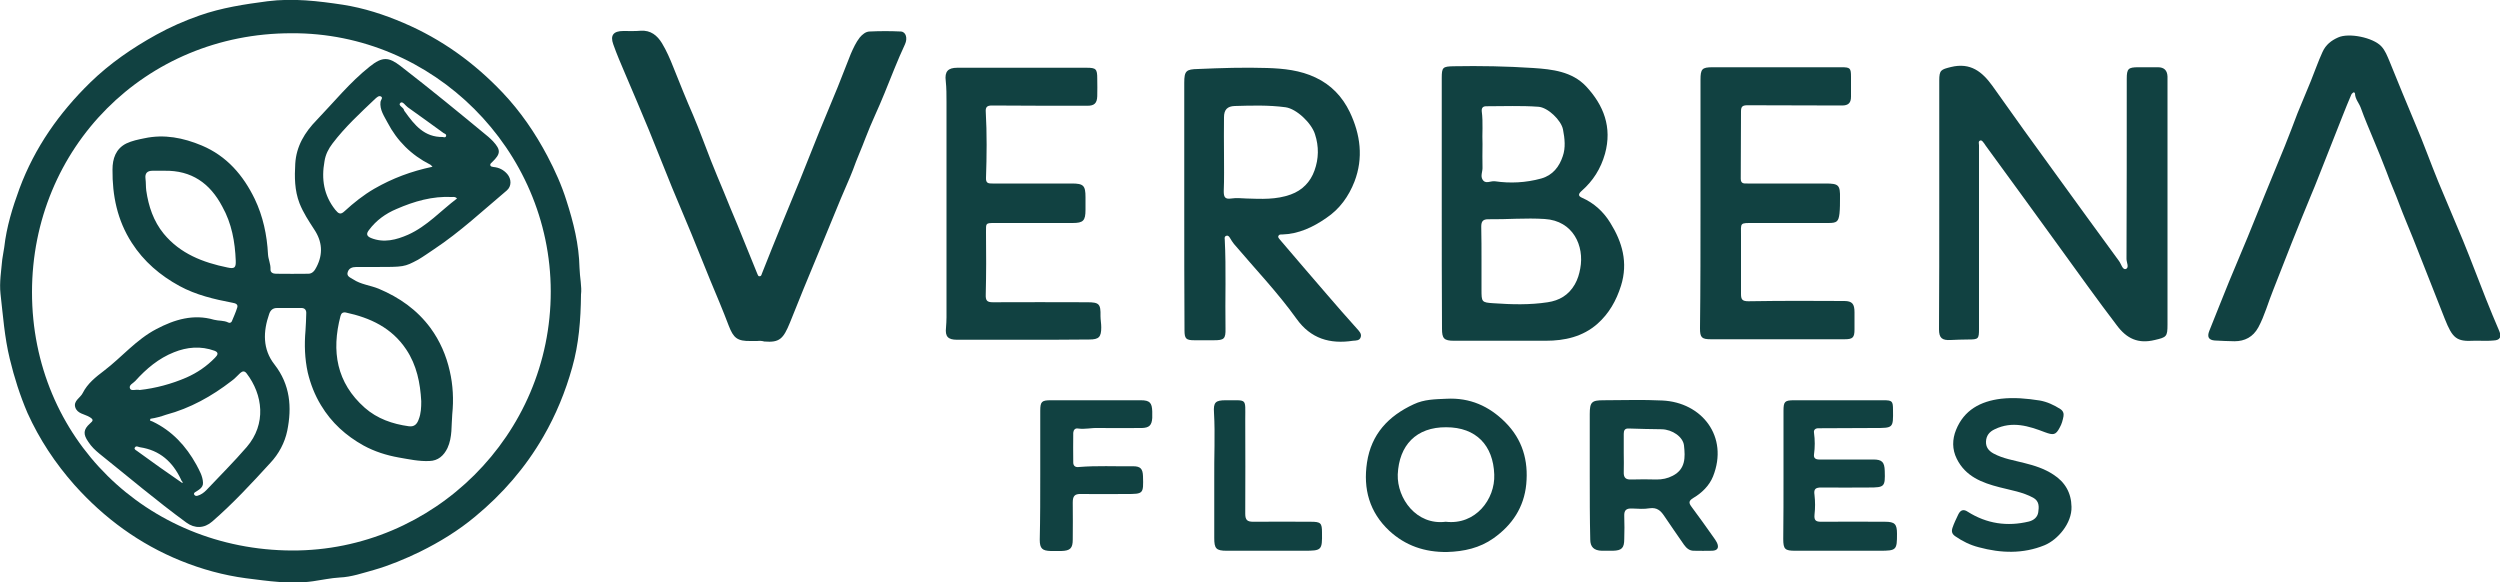
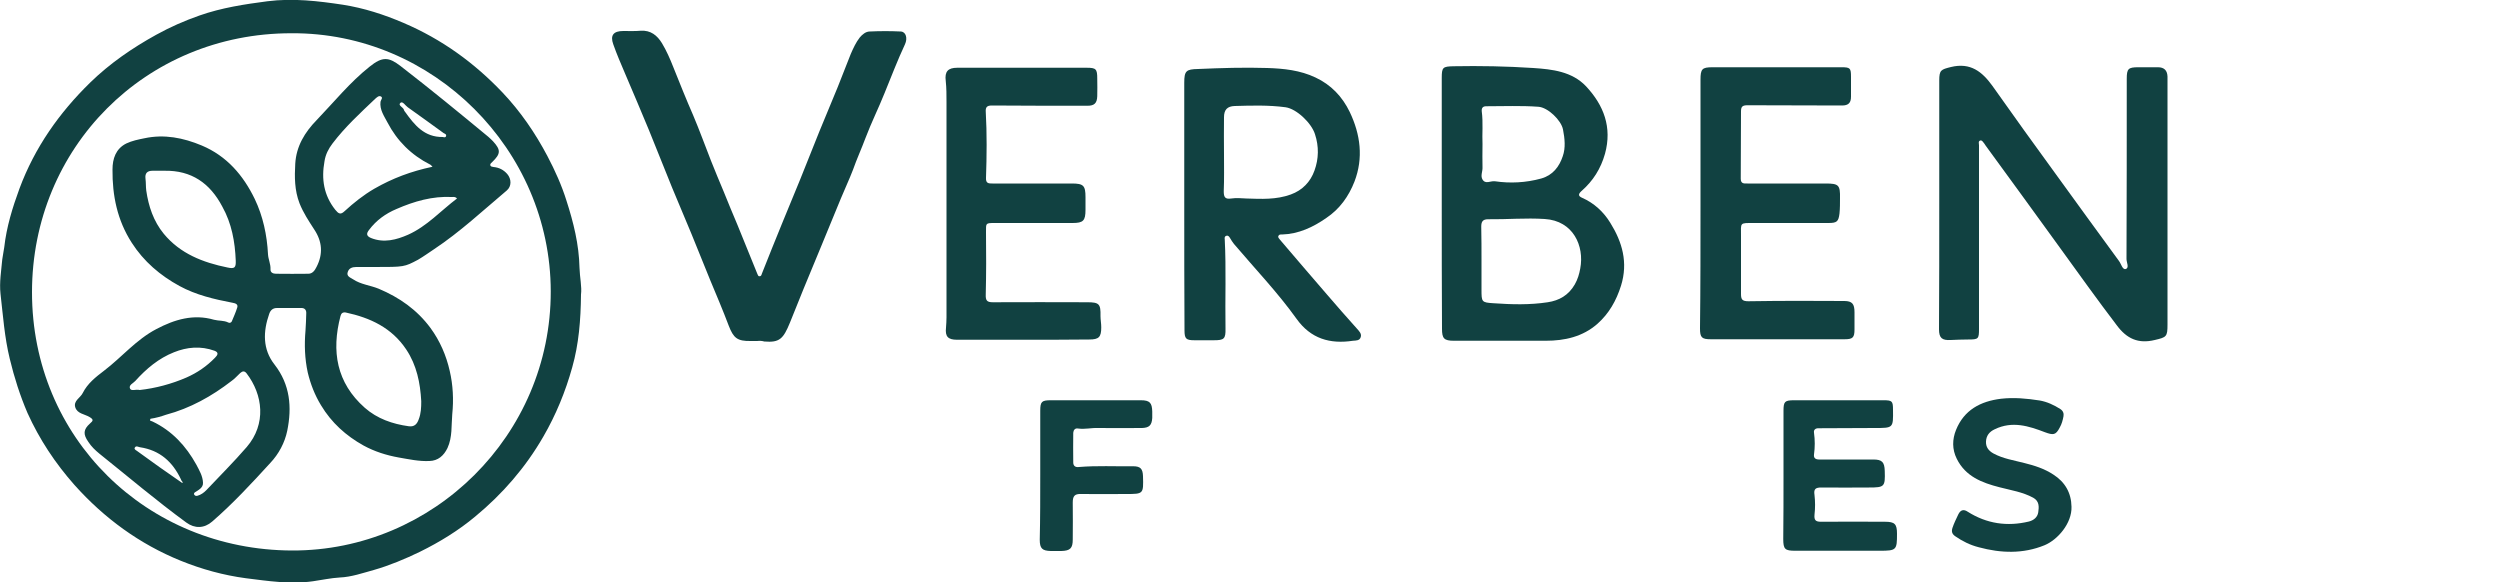
<svg xmlns="http://www.w3.org/2000/svg" version="1.1" id="Слой_1" x="0px" y="0px" viewBox="0 0 1000 233" style="enable-background:new 0 0 1000 233;" xml:space="preserve">
  <style type="text/css">
	.st0{fill:#114141;}
</style>
  <g>
    <g>
      <path class="st0" d="M232.4,117.8c-0.1,10.3-0.9,19.9-3.5,29.1c-2.7,9.7-6.5,19-11.6,27.8c-7.1,12.3-16.3,22.9-27.2,31.9    c-6.7,5.6-14.2,10.2-22.1,14.1c-6,2.9-12.2,5.5-18.5,7.3c-4.4,1.2-8.9,2.8-13.6,3c-3.6,0.2-7.1,1-10.7,1.5    c-9,1.3-17.9-0.1-26.8-1.2c-9-1.2-17.7-3.6-26.1-7c-16.5-6.7-30.6-17-42.5-30.3c-7.7-8.7-14-18.2-18.8-28.8    C8,158.2,5.7,151,3.9,143.5c-2.1-8.6-2.7-17.3-3.7-26c-0.5-4.6,0.3-9.1,0.7-13.7c0.2-1.7,0.6-3.3,0.8-4.9C2.6,90.8,5,83,7.8,75.4    C13.9,59,23.7,45.1,36.1,33c7.8-7.6,16.8-13.8,26.4-19.1c5.6-3.1,11.3-5.6,17.3-7.7c8.8-3.1,18-4.5,27.2-5.7    c10.2-1.3,20.3-0.1,30.2,1.4c8.3,1.3,16.4,3.9,24.3,7.3c15.2,6.5,28.2,15.9,39.5,27.8c7.2,7.6,13.1,16.2,18,25.5    c3,5.7,5.7,11.7,7.6,17.8c2.8,8.7,5,17.5,5.2,26.8C231.9,110.9,232.8,114.7,232.4,117.8z M116.5,13.3    c-58.4,0-103.7,45.8-103.7,103.6c0,58.3,45.9,103.1,104,103.3c56.4,0.2,103.6-46.1,103.5-103.7C220.2,59.9,173.3,12.9,116.5,13.3z    " />
      <path class="st0" d="M775.7,81.6c0-16.5,0-32.9,0-49.4c0-4.2,0.7-4.4,4.7-5.4c7.8-1.9,12.5,1.9,16.6,7.6    c8.4,11.9,16.9,23.7,25.5,35.5c8.3,11.5,16.7,23,25.1,34.5c0.9,1.2,1.4,3.6,2.7,3.2c1.5-0.5,0.3-2.6,0.3-4c0.1-24,0.1-48,0.1-72.1    c0-4,0.6-4.6,4.6-4.6c2.6,0,5.3,0,7.9,0c2.5,0,3.7,1.3,3.8,3.7c0,0.7,0,1.4,0,2.1c0,32.4,0,64.8,0,97.1c0,4.9-0.4,5.1-5.1,6.2    c-6.6,1.6-11.2-0.5-15.2-5.9C839,120,831.5,109.5,823.9,99c-9.8-13.6-19.7-27.1-29.6-40.7c-0.2-0.3-0.4-0.6-0.6-0.9    c-0.5-0.5-0.8-1.4-1.6-1.2c-0.9,0.3-0.5,1.2-0.5,1.9c0,4.9,0,9.9,0,14.8c0,19.5,0,39.1,0,58.6c0,4.1-0.2,4.3-4.4,4.3    c-2.3,0-4.6,0.1-6.9,0.2c-3.5,0.2-4.7-0.8-4.7-4.3C775.7,115.1,775.7,98.3,775.7,81.6z" />
      <path class="st0" d="M576.7,81.1c0-16.6,0-33.3,0-49.9c0-4.3,0.4-4.6,4.7-4.7c10.6-0.2,21.3,0,31.9,0.7c7.6,0.5,15.5,1.4,21.1,7.3    c7.1,7.6,10.5,16.4,7.6,27c-1.7,6-4.8,10.9-9.4,14.9c-1.3,1.2-1.4,2,0.2,2.7c4.8,2.1,8.6,5.6,11.3,10c4.8,7.7,7.2,15.9,4.3,25.2    c-1.9,6-4.8,11.1-9.4,15.2c-5.9,5.2-13.1,6.8-20.7,6.8c-12.2,0-24.5,0-36.7,0c-4,0-4.8-0.9-4.8-4.8    C576.7,114.7,576.7,97.9,576.7,81.1z M592.6,104.4c0,3.8,0,7.6,0,11.4c0,5,0,5.2,4.9,5.5c7.2,0.5,14.4,0.7,21.6-0.4    c4.6-0.7,8.3-2.8,10.8-7.1c1.2-2.1,1.8-4.2,2.2-6.4c1.7-9-2.8-19.1-14.2-19.8c-7.6-0.5-15.1,0.2-22.7,0.1c-2.1,0-2.7,1-2.7,2.9    C592.6,95.2,592.6,99.8,592.6,104.4z M593,57.6c0,3.6-0.1,6.4,0,9.3c0.1,1.7-0.9,3.4,0,4.9c1.2,2,3.2,0.5,4.9,0.7    c6.2,0.9,12.4,0.6,18.6-1.1c4.6-1.3,7.2-4.7,8.6-8.9c1.2-3.4,0.8-7.1,0.1-10.7c-0.7-3.7-6.1-8.9-9.9-9.1    c-6.9-0.5-13.9-0.2-20.8-0.2c-1.4,0-1.9,0.7-1.8,2C593.3,49.1,592.8,53.8,593,57.6z" />
      <path class="st0" d="M302.9,136.4c-0.9,0-1.8,0-2.6,0c-5.4,0.1-6.9-1.2-8.8-6.1c-2.3-6.1-4.9-12.2-7.4-18.2    c-2.5-6.2-5-12.3-7.5-18.5c-2.5-6.1-5.2-12.3-7.7-18.4c-3.1-7.7-6.2-15.4-9.3-23.1c-3.1-7.5-6.3-15-9.5-22.5    c-1.7-4-3.4-7.9-4.8-11.9c-1.3-3.6,0.1-5.3,4-5.3c2.3,0,4.6,0.1,6.9-0.1c4.1-0.3,6.7,1.9,8.6,5c1.8,3,3.2,6.2,4.5,9.5    c2.6,6.5,5.2,13,8,19.4c2.5,5.9,4.7,12,7.1,18.1c1.6,4.1,3.4,8.3,5.1,12.4c1.8,4.4,3.6,8.9,5.5,13.3c2.7,6.6,5.3,13.1,8,19.7    c0.2,0.4,0.3,0.9,0.9,0.8c0.5,0,0.7-0.5,0.8-0.9c2.7-6.8,5.4-13.6,8.2-20.4c2.4-5.8,4.8-11.6,7.2-17.5c2.6-6.3,5-12.7,7.6-19    c2.4-6,5-11.9,7.4-17.9c1.8-4.4,3.4-8.8,5.2-13.2c1-2.3,2.1-4.7,3.6-6.6c1-1.2,2.4-2.4,4-2.4c4.1-0.2,8.3-0.2,12.4,0    c2.1,0.1,2.8,2.7,1.7,5.1c-3,6.4-5.5,13-8.2,19.6c-2.4,6-5.3,11.8-7.6,17.9c-1.6,4.3-3.5,8.4-5,12.7c-1.5,3.9-3.3,7.7-4.9,11.6    c-2.6,6.2-5.1,12.5-7.7,18.7c-2.4,5.8-4.8,11.6-7.2,17.4c-1.8,4.4-3.6,8.9-5.4,13.4c-2.7,6.6-4.2,8.1-10.3,7.6    C304.7,136.3,303.8,136.3,302.9,136.4C302.9,136.3,302.9,136.4,302.9,136.4z" />
      <path class="st0" d="M473.7,82.2c0-16.4,0-32.7,0-49.1c0-4.8,0.8-5.4,5.5-5.5c9.2-0.4,18.5-0.7,27.7-0.4    c6.6,0.2,13.2,0.9,19.3,3.8c6.2,2.9,10.7,7.6,13.7,13.8c4.3,9,5.5,18.4,1.9,27.8c-2.3,5.9-5.9,11-11.3,14.6    c-5.3,3.7-11.1,6.4-17.7,6.6c-0.5,0-1.1-0.1-1.4,0.5c-0.4,0.7,0.3,1.1,0.6,1.6c6.2,7.3,12.5,14.6,18.7,21.8    c4,4.7,8.1,9.3,12.2,13.9c0.8,0.9,1.8,1.9,1.4,3.2c-0.4,1.5-1.9,1.4-3.1,1.5c-9.2,1.4-16.9-0.8-22.6-8.8    c-7.6-10.6-16.6-20-25-29.9c-0.6-0.7-1.1-1.6-1.6-2.4c-0.3-0.5-0.7-1.1-1.4-0.9c-0.8,0.2-0.8,0.8-0.7,1.5    c0.6,11.9,0.1,23.7,0.3,35.6c0.1,4.2-0.6,4.7-4.7,4.7c-2.6,0-5.1,0-7.7,0c-3.4,0-4-0.6-4-4C473.7,115.2,473.7,98.7,473.7,82.2z     M489.6,61.7C489.6,61.7,489.6,61.7,489.6,61.7c0,4.9,0.1,9.9-0.1,14.8c0,2.2,0.4,3.3,3,2.9c2-0.3,4-0.1,6.1,0    c6,0.2,11.9,0.5,17.7-1.6c4.7-1.7,7.9-5.1,9.5-9.6c1.7-4.7,1.8-9.6,0.2-14.5c-1.4-4.5-7.4-10.2-11.8-10.8    c-6.7-0.9-13.5-0.7-20.3-0.5c-3,0.1-4.3,1.5-4.3,4.5C489.5,51.9,489.6,56.8,489.6,61.7z" />
-       <path class="st0" d="M991.7,136.3c-0.7,0-1.4,0-2.1,0c-7,0.4-8.6-1-11.7-8.8c-1.7-4.4-3.5-8.8-5.2-13.2c-2.5-6.3-5-12.7-7.5-19    c-1.8-4.5-3.7-8.9-5.4-13.4c-1.6-4.4-3.6-8.7-5.2-13.2c-1.6-4.2-3.3-8.3-5-12.4c-1.8-4.4-3.7-8.7-5.3-13.2    c-0.7-1.9-2.2-3.4-2.3-5.6c0-0.4-0.4-0.7-0.7-0.5c-0.3,0.2-0.7,0.6-0.8,0.9c-1.2,2.8-2.3,5.5-3.4,8.3c-2.5,6.3-5,12.7-7.5,19    c-1.7,4.2-3.3,8.5-5.1,12.7c-2.6,6.4-5.3,12.8-7.8,19.2c-2.5,6.2-4.8,12.4-7.3,18.6c-2.1,5.1-3.5,10.5-6.1,15.3    c-2.1,3.8-5.4,5.5-9.5,5.5c-2.6,0-5.3-0.2-7.9-0.3c-2.5-0.2-3.1-1.5-2.2-3.8c2.7-6.6,5.2-13.2,7.9-19.7c2.4-5.9,5-11.8,7.4-17.7    c2.4-5.8,4.7-11.7,7.1-17.5c2.6-6.3,5.2-12.6,7.8-19c1.8-4.4,3.4-8.8,5.1-13.2c1.7-4.3,3.6-8.5,5.3-12.8c1.6-3.9,2.9-7.8,4.7-11.7    c1.3-2.9,3.5-4.6,6.2-5.8c4.3-2,14,0,17.3,3.5c1.6,1.7,2.4,3.9,3.3,6c3.4,8.4,6.8,16.7,10.3,25c3.3,7.7,6.1,15.6,9.3,23.4    c3.2,7.8,6.6,15.5,9.8,23.3c3.2,7.8,6.1,15.6,9.2,23.4c1.7,4.3,3.5,8.6,5.3,12.8c1,2.4,0.3,3.7-2.3,3.8    C995.4,136.4,993.5,136.3,991.7,136.3C991.7,136.3,991.7,136.3,991.7,136.3z" />
      <path class="st0" d="M680.2,81.3c0-16.5,0-32.9,0-49.4c0-4.3,0.6-5,4.8-5c17.2,0,34.3,0,51.5,0c3.6,0,3.9,0.3,3.9,3.9    c0,2.6,0,5.3,0,7.9c0,2.5-1.1,3.5-3.6,3.5c-12.6-0.1-25.2,0-37.8-0.1c-2.1,0-2.6,0.6-2.6,2.5c0,9-0.1,17.9-0.1,26.9    c0,2.1,1.4,1.9,2.7,1.9c10.4,0,20.8,0,31.2,0c5.3,0,5.9,0.6,5.8,5.9c0,2,0,4.1-0.2,6.1c-0.4,3.3-1.1,3.8-4.5,3.8    c-9.9,0-19.7,0-29.6,0c-6,0-5.3-0.3-5.3,5.2c0,7.7,0,15.5,0,23.2c0,2.2,0.5,2.9,3,2.9c12.8-0.2,25.5-0.2,38.3-0.1    c3.2,0,4.1,1.2,4.1,4.5c0,2.3,0,4.6,0,6.9c0,3.2-0.7,3.9-3.9,3.9c-7.7,0-15.5,0-23.2,0c-10.1,0-20.2,0-30.4,0    c-3.6,0-4.3-0.7-4.3-4.3C680.2,114.8,680.2,98.1,680.2,81.3z" />
      <path class="st0" d="M409.2,135.9c-8.8,0-17.6,0-26.4,0c-3.6,0-4.8-1.3-4.4-4.8c0.1-1.4,0.2-2.8,0.2-4.2c0-28.7,0-57.4,0-86.1    c0-2.8,0-5.6-0.3-8.4c-0.5-3.8,0.9-5.3,4.6-5.3c17.3,0,34.5,0,51.8,0c3.7,0,4.2,0.5,4.2,4.3c0,2.4,0.1,4.8,0,7.1    c-0.1,2.8-1.2,3.8-3.9,3.8c-12.8,0-25.5,0-38.3-0.1c-1.9,0-2.5,0.7-2.4,2.4c0.5,8.9,0.4,17.8,0.1,26.6c-0.1,2.2,1.1,2.2,2.6,2.2    c10.6,0,21.1,0,31.7,0c4.7,0,5.5,0.8,5.5,5.5c0,1.7,0,3.3,0,5c0,4.4-0.9,5.3-5.2,5.3c-10.4,0-20.8,0-31.2,0    c-3.6,0-3.4,0.1-3.4,3.5c0.1,8.4,0.1,16.7-0.1,25.1c-0.1,2.4,0.5,3.1,2.8,3.1c12.6-0.1,25.2,0,37.8,0c4.8,0,5.4,0.7,5.3,5.5    c0,1.5,0.3,3,0.3,4.5c0,3.9-0.9,4.9-4.8,4.9C426.8,135.9,418,135.9,409.2,135.9z" />
-       <path class="st0" d="M635.9,190.4c0-8.3,0-16.5,0-24.8c0-4.8,0.8-5.5,5.5-5.5c7.8,0,15.7-0.3,23.5,0.1    c15.8,0.7,26.7,14.4,20.3,30.4c-1.5,3.7-4.5,6.6-7.9,8.6c-1.8,1.1-1.9,1.9-0.7,3.5c3,4,5.9,8.1,8.8,12.2c0.5,0.7,1,1.4,1.4,2.2    c0.9,2,0.2,3.1-1.9,3.2c-2.5,0.1-4.9,0-7.4,0c-1.7,0-2.9-1-3.9-2.4c-2.6-3.8-5.3-7.6-7.9-11.5c-1.4-2.1-2.9-3.5-5.8-3.1    c-2.3,0.4-4.7,0.2-7.1,0.1c-2.3-0.1-3.2,0.7-3.1,3c0.1,3.1,0.1,6.2,0,9.2c0,3.6-1,4.6-4.5,4.7c-1.5,0-3,0-4.5,0    c-3.1-0.1-4.6-1.5-4.6-4.5C635.9,207.3,635.9,198.9,635.9,190.4C635.9,190.4,635.9,190.4,635.9,190.4z M649.5,181.4    c0,2.5,0.1,4.9,0,7.4c-0.1,2.4,0.9,3.1,3.1,3c3.3-0.1,6.7-0.1,10,0c2.3,0,4.4-0.4,6.5-1.5c5.2-2.7,5-7.4,4.5-12.1    c-0.4-3.5-4.7-6.4-8.9-6.5c-4.4-0.1-8.8-0.1-13.2-0.3c-1.6-0.1-2,0.8-2,2.1C649.5,176.2,649.5,178.8,649.5,181.4z" />
-       <path class="st0" d="M578.6,159.5c9.3-0.5,17,2.9,23.5,9.4c6.9,6.9,9.3,15.3,8.4,24.8c-0.9,9.2-5.6,16.3-13.1,21.6    c-5.5,3.9-11.8,5.3-18.6,5.5c-8.9,0.1-16.6-2.5-23.1-8.5c-7.9-7.4-10.5-16.7-8.9-27.3c1.7-11.3,8.5-18.6,18.7-23.3    C569.7,159.7,574.1,159.7,578.6,159.5z M578.3,208.7c11.9,1.4,19.8-9,19.4-18.9c-0.4-11.6-7.2-18.9-19.2-18.9    c-12-0.1-18.9,7.2-19.4,18.9C558.8,199.4,566.6,210.2,578.3,208.7z" />
      <path class="st0" d="M713.4,190.2c0-8.6,0-17.2,0-25.9c0-3.7,0.5-4.2,4.3-4.2c11.9,0,23.8,0,35.6,0c3.6,0,3.9,0.3,3.9,3.9    c0.1,7.2,0.1,7.2-7.2,7.2c-7.6,0-15.1,0.1-22.7,0.1c-1.2,0-1.9,0.7-1.7,1.8c0.4,2.9,0.4,5.8,0,8.7c-0.2,1.5,0.7,2,2.1,2    c7.2,0,14.4,0,21.6,0c3.5,0,4.5,1,4.6,4.6c0.2,6.3-0.1,6.6-6.3,6.6c-6.3,0-12.7,0.1-19,0c-2.3,0-3.2,0.5-2.8,3    c0.3,2.6,0.3,5.3,0,7.9c-0.2,2.2,0.5,2.8,2.6,2.8c8.5-0.1,17.1,0,25.6,0c3.9,0,4.8,0.9,4.8,4.8c0,6.5-0.2,6.8-6.9,6.8    c-11.3,0-22.5,0-33.8,0c-4.1,0-4.8-0.6-4.8-4.7C713.4,207.1,713.4,198.7,713.4,190.2z" />
      <path class="st0" d="M828.6,202.7c0.2,6.6-5.5,13.2-10.8,15.4c-8.6,3.5-17.4,3.2-26.3,0.8c-3.5-0.9-6.5-2.4-9.4-4.4    c-1.3-0.9-1.6-1.9-1.1-3.4c0.6-1.8,1.5-3.6,2.3-5.3c0.9-1.9,2.2-2.2,3.8-1.1c7.6,4.8,15.8,6,24.5,3.9c1.9-0.5,3.4-1.7,3.7-3.7    c0.3-2.1,0.5-4.4-2-5.8c-4.2-2.3-8.9-3-13.5-4.2c-7-1.8-13.6-4.3-17.1-11.4c-1.9-3.8-1.8-7.8-0.3-11.5c3.2-8,9.8-11.5,18-12.5    c5.2-0.6,10.4-0.1,15.5,0.7c2.9,0.5,5.7,1.8,8.2,3.4c1.1,0.7,1.5,1.7,1.3,2.9c-0.3,1.6-0.7,3.1-1.5,4.5c-1.6,3.1-2.6,3.1-5.9,1.9    c-6.5-2.5-13.1-4.6-20.1-1.2c-2.2,1-3.4,2.6-3.5,4.9c-0.1,2.2,1,3.7,3,4.8c3.9,2.1,8.1,2.7,12.3,3.8c4.1,1,8.1,2.3,11.6,4.6    C826,192.8,828.5,197.1,828.6,202.7z" />
      <path class="st0" d="M416.1,189.9c0-8.5,0-17.1,0-25.6c0-3.7,0.6-4.2,4.3-4.2c12,0,23.9,0,35.9,0c3.6,0,4.5,1,4.6,4.5    c0,0.9,0,1.8,0,2.6c-0.2,2.9-1.2,3.9-4.1,4c-5.9,0-11.8,0.1-17.7,0c-2.6-0.1-5.2,0.6-7.9,0.2c-1.2-0.2-1.8,0.6-1.9,1.7    c0,4-0.1,7.9,0,11.9c0,1.4,0.9,2,2.3,1.8c7.2-0.6,14.4-0.2,21.6-0.3c3,0,3.9,1,4,4c0.2,7.1,0.2,7.1-6.8,7.1c-6,0-12,0.1-18,0    c-2.6-0.1-3.3,0.9-3.3,3.4c0.1,4.9,0,9.9,0,14.8c0,3.5-1,4.5-4.6,4.6c-1.4,0-2.8,0-4.2,0c-3.4-0.1-4.4-1-4.4-4.5    C416.1,207.2,416.1,198.6,416.1,189.9z" />
-       <path class="st0" d="M485.7,191.7c-0.1-8.9,0.4-17.8-0.1-26.6c-0.3-4.2,0.6-5,4.7-5c8.7,0.1,7.8-1.1,7.8,7.7    c0,12.6,0.1,25.2,0,37.7c0,2.5,0.8,3.2,3.2,3.2c7.7-0.1,15.3,0,23,0c4,0,4.5,0.5,4.5,4.3c0.1,7.1-0.1,7.3-7.2,7.3    c-10.3,0-20.6,0-30.9,0c-4.3,0-5-0.9-5-5.1C485.7,207.4,485.7,199.5,485.7,191.7z" />
      <path class="st0" d="M149.9,106.8c-2.5,0-4.9,0-7.4,0c-1.5,0-2.9,0.4-3.4,2c-0.6,1.7,1,2.2,2.1,2.9c3.1,2.1,6.9,2.4,10.3,3.8    c8.3,3.5,15.3,8.4,20.7,15.7c3.8,5.2,6.3,11,7.7,17.2c1.3,5.6,1.6,11.5,1,17.3c-0.4,4.5,0.1,9.1-1.9,13.5    c-1.5,3.1-3.8,5.1-7.2,5.2c-4.2,0.2-8.2-0.7-12.3-1.4c-5-0.9-9.7-2.4-14.1-4.8c-7-3.9-12.8-9.1-17-16.1c-2.5-4.1-4.2-8.5-5.3-13.1    c-1.2-5.5-1.4-11.1-0.9-16.8c0.2-2.3,0.2-4.6,0.3-6.8c0.1-1.5-0.7-2.3-2.2-2.2c-3.2,0-6.3,0-9.5,0c-1.7,0-2.6,0.9-3.1,2.3    c-2.5,7.1-2.7,14.2,2.1,20.3c6.3,8.1,7,17.1,5.1,26.5c-1,4.8-3.4,9.3-6.8,12.9c-7.4,8.1-14.9,16.2-23.2,23.4    c-3.2,2.8-7,2.9-10.4,0.4c-11.9-8.7-23.2-18.3-34.7-27.5c-1.7-1.4-3.3-2.9-4.5-4.8c-2.1-3-2-4.9,0.7-7.3c1.3-1.1,1.5-1.6-0.2-2.6    c-2-1.2-4.9-1.3-5.7-3.9c-0.8-2.6,2.1-3.8,3-5.7c1.9-3.8,5.2-6.4,8.5-8.9c7.1-5.4,12.9-12.5,21-16.7c7.2-3.8,14.8-6.1,23-3.7    c1.9,0.5,3.9,0.2,5.7,1.1c0.5,0.3,1.1,0.1,1.4-0.4c0.8-1.9,1.6-3.7,2.2-5.6c0.4-1.3-0.7-1.7-1.9-1.9c-7.3-1.4-14.6-3.1-21.2-6.7    c-7.7-4.2-14.3-9.8-19.1-17.3c-5.8-9-7.8-18.9-7.7-29.3c0-4.3,1.3-8.3,5.5-10.4c2.3-1.1,4.8-1.6,7.3-2.1    c7.9-1.7,15.5-0.2,22.9,2.9c10,4.2,16.6,11.9,21.2,21.4c3.3,6.9,4.9,14.4,5.3,22.1c0.1,2,1.1,3.9,1,6c-0.1,1.3,1,1.8,2.2,1.8    c4.3,0,8.6,0.1,12.9,0c1.7,0,2.6-1.3,3.3-2.7c2.7-5.2,2.3-10.2-0.9-15c-2.2-3.4-4.4-6.7-5.9-10.5c-2-5.2-2-10.5-1.7-15.8    c0.4-7,3.8-12.6,8.6-17.5c6.9-7.2,13.3-15.1,21.1-21.3c5.2-4.2,7.7-3.9,12.4-0.3c11.9,9.2,23.5,18.7,35.1,28.3    c0.7,0.6,1.3,1.2,1.9,1.8c3.2,3.5,3.1,5-0.3,8.3c-0.4,0.4-0.9,0.7-0.8,1.3c0.2,0.6,0.8,0.6,1.3,0.7c2.2,0.2,4,1.1,5.5,2.8    c1.7,2,1.8,4.9-0.2,6.6c-9.5,8-18.7,16.6-29.1,23.5c-2.1,1.4-4.2,2.9-6.4,4.2C161.7,106.8,161.7,106.8,149.9,106.8z M168.5,160.5    c-0.4-7.3-1.8-14.4-6-20.7c-5.8-8.7-14.4-12.7-24.2-14.8c-1.2-0.2-1.8,0.3-2.1,1.4c-3.7,14.1-1.6,26.7,9.7,36.7    c5,4.4,11.1,6.5,17.6,7.4c2.2,0.3,3.3-0.8,4-2.8C168.4,165.4,168.5,163,168.5,160.5z M60.2,167.5c-0.1,0.2-0.2,0.5-0.2,0.7    c0.3,0.1,0.6,0.3,1,0.4c7.8,3.7,13.4,9.8,17.5,17.2c1.2,2.3,2.6,4.6,2.7,7.3c0.1,2-1.8,2.9-3.2,3.8c-0.4,0.3-0.6,0.7-0.2,1.1    c0.3,0.4,0.8,0.4,1.2,0.3c1.4-0.4,2.5-1.2,3.5-2.2c5.4-5.7,11-11.3,16.2-17.3c7.9-9.2,6.5-20.9-0.1-29.5c-0.8-1-1.6-0.9-2.5-0.1    c-1.2,1.1-2.2,2.3-3.5,3.2c-7.9,6.1-16.5,10.9-26.2,13.5C64.4,166.6,62.3,167.2,60.2,167.5z M173,66.7c-0.5-0.5-0.7-0.8-1-0.9    C164.5,62,158.8,56.3,155,49c-1.3-2.5-3.2-5.1-2.8-8.3c0.1-0.7,1.1-1.6,0.2-2.1c-0.9-0.5-1.7,0.4-2.3,0.9    c-6,5.7-12.1,11.3-17.1,17.9c-1.6,2.1-2.8,4.4-3.2,7.1c-1.3,7.1-0.3,13.6,4.3,19.4c1.3,1.6,2.1,2.1,3.7,0.6    c3.7-3.4,7.6-6.5,11.9-9C157,71.3,164.5,68.5,173,66.7z M65.8,68.3c-1.6,0-3.2,0-4.8,0c-2.1,0-3.1,1-2.8,3.2    c0.2,1.6,0.1,3.2,0.3,4.7c0.9,6.3,2.9,12.3,7,17.3c6.6,8,15.7,11.5,25.5,13.5c2.8,0.6,3.4,0.1,3.3-2.7c-0.3-7.6-1.6-14.9-5.4-21.7    C84,73.3,76.6,68.1,65.8,68.3z M55.9,156c6.3-0.7,12.7-2.4,18.7-5c4.3-1.9,8.1-4.5,11.4-7.9c1-1,1.7-2.1-0.2-2.8    c-5.5-2-11-1.5-16.2,0.6c-6.1,2.4-11.1,6.6-15.5,11.5c-0.8,0.9-2.7,1.6-2.1,3C52.5,156.6,54.3,155.6,55.9,156z M182.8,79.4    c-0.7-0.8-1.4-0.6-2-0.6c-7.8-0.4-15.1,1.7-22.2,4.8c-4.3,1.8-8.1,4.5-11,8.4c-1.1,1.4-1.1,2.4,0.8,3.2c5.2,2.1,10.2,0.7,14.8-1.3    C170.8,90.5,176.3,84.3,182.8,79.4z M177.1,54.8c0.5,0.1,1.1,0.3,1.3-0.3c0.3-0.8-0.5-1-1-1.3c-4.7-3.4-9.5-6.9-14.3-10.3    c-1-0.7-2-2.5-2.9-1.8c-1.2,1.1,1.1,1.7,1.4,2.9c0,0.2,0.2,0.5,0.4,0.7C165.8,50,169.7,54.9,177.1,54.8z M72.9,193.2    c0.1-0.1,0.1-0.2,0.2-0.3c-0.3-0.4-0.6-0.7-0.7-1.1c-3.3-7-8.4-11.7-16.4-12.9c-0.7-0.1-1.6-0.8-2.1,0.2c-0.3,0.5,0.3,0.9,0.8,1.2    C60.7,184.7,66.8,189,72.9,193.2z" />
    </g>
  </g>
</svg>